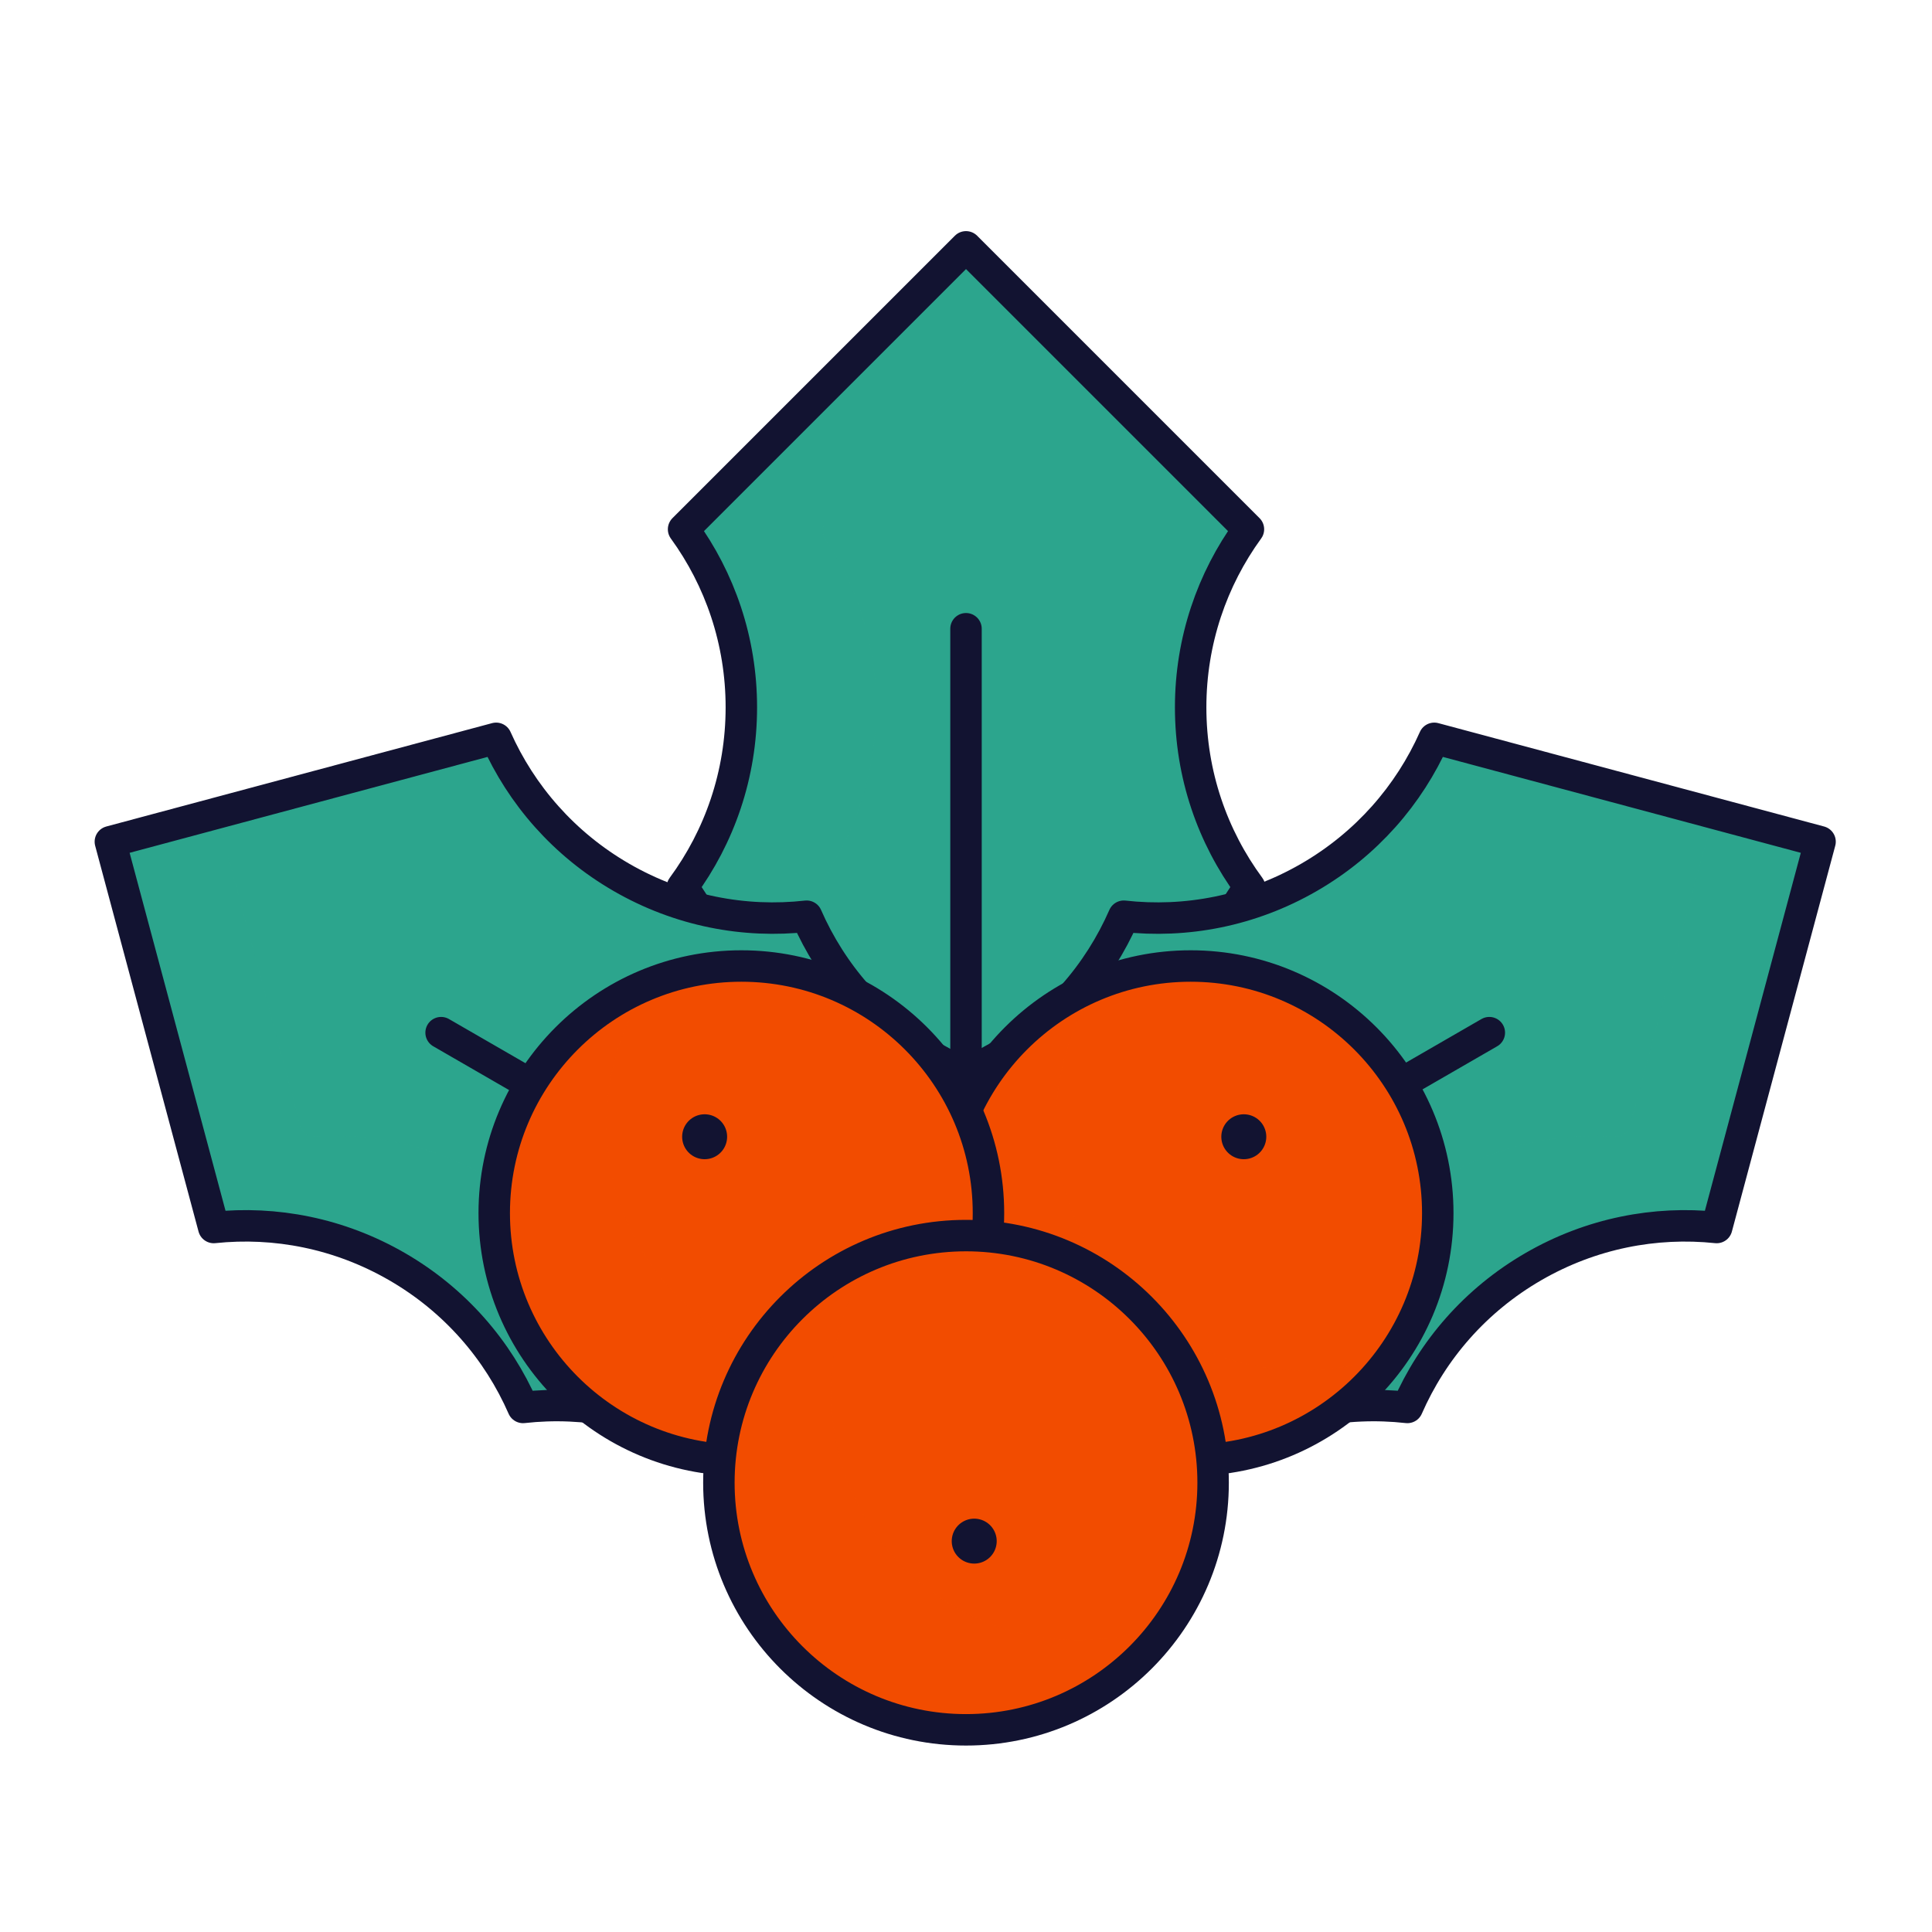
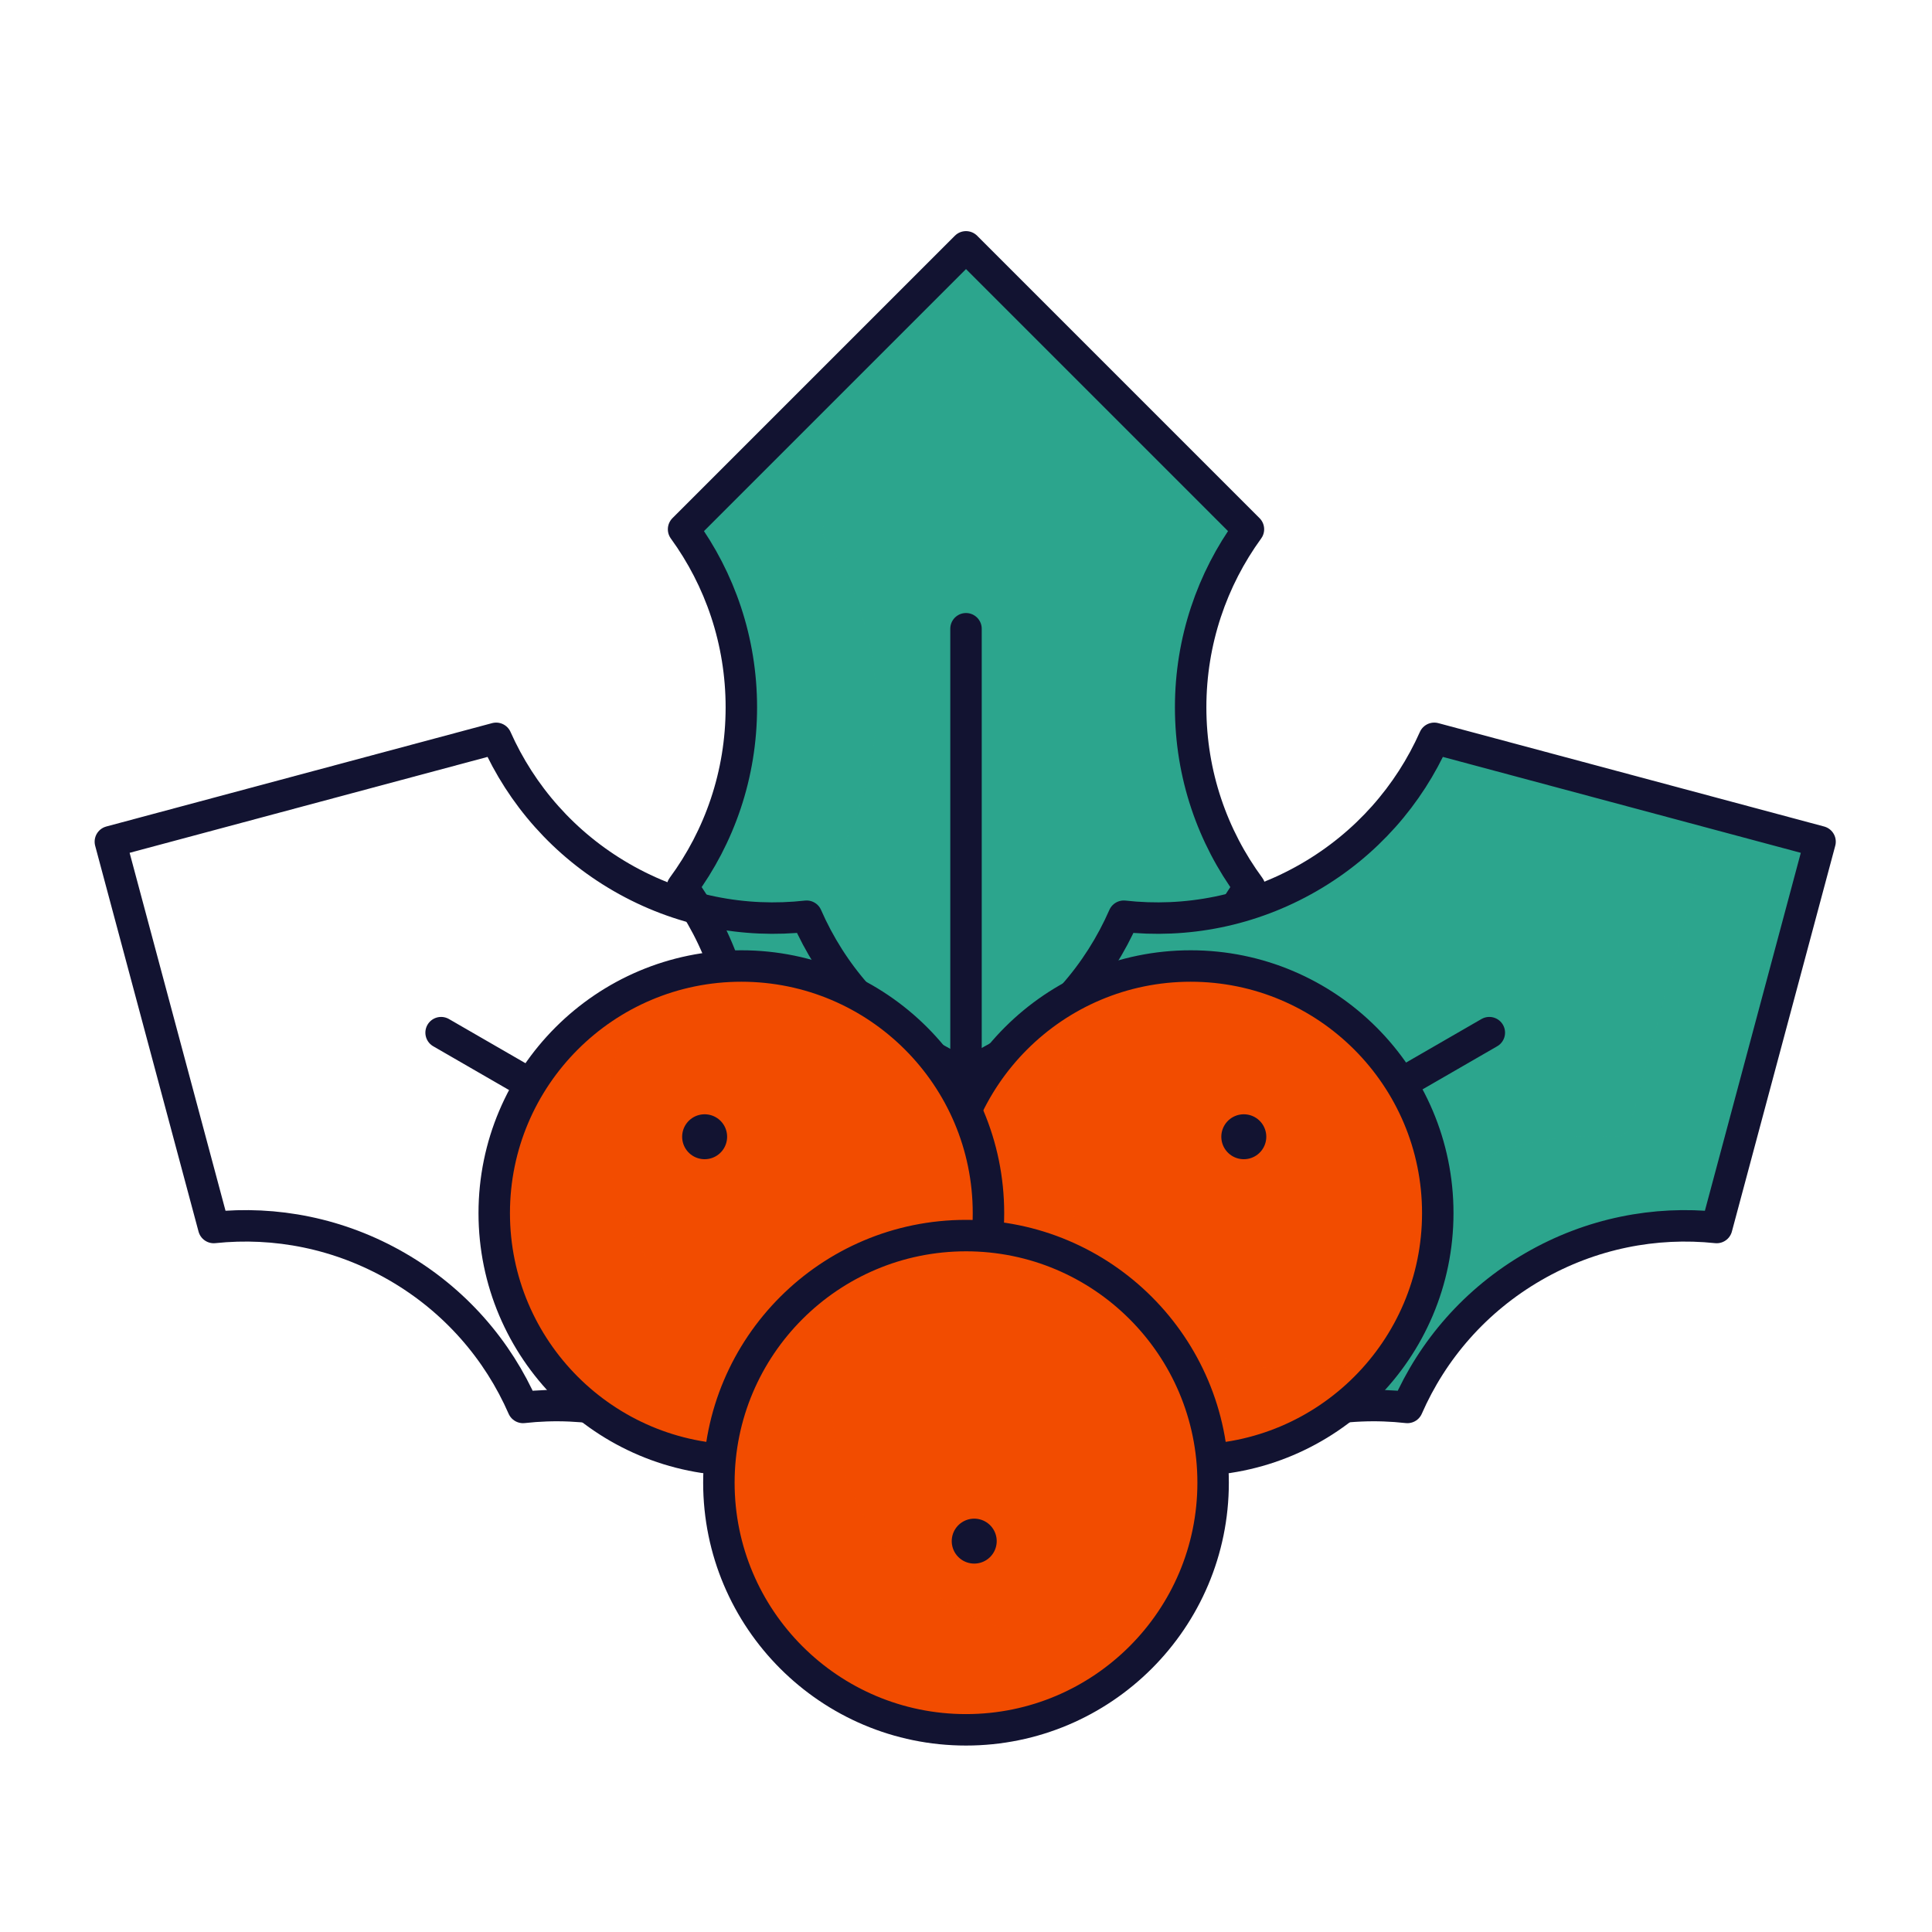
<svg xmlns="http://www.w3.org/2000/svg" xmlns:xlink="http://www.w3.org/1999/xlink" width="430" height="430" style="width:100%;height:100%;transform:translate3d(0,0,0);content-visibility:visible" viewBox="0 0 430 430">
  <defs>
    <clipPath id="g">
      <path d="M0 0h430v430H0z" />
    </clipPath>
    <clipPath id="i">
      <path d="M0 0h430v430H0z" />
    </clipPath>
    <clipPath id="h">
      <path d="M0 0h430v430H0z" />
    </clipPath>
    <filter id="a" width="100%" height="100%" x="0%" y="0%" filterUnits="objectBoundingBox">
      <feComponentTransfer in="SourceGraphic">
        <feFuncA tableValues="1.0 0.0" type="table" />
      </feComponentTransfer>
    </filter>
    <filter id="c" width="100%" height="100%" x="0%" y="0%" filterUnits="objectBoundingBox">
      <feComponentTransfer in="SourceGraphic">
        <feFuncA tableValues="1.0 0.0" type="table" />
      </feComponentTransfer>
    </filter>
    <filter id="e" width="100%" height="100%" x="0%" y="0%" filterUnits="objectBoundingBox">
      <feComponentTransfer in="SourceGraphic">
        <feFuncA tableValues="1.0 0.0" type="table" />
      </feComponentTransfer>
    </filter>
    <path id="b" style="display:none" />
-     <path id="d" style="display:none" />
    <path id="f" style="display:none" />
    <mask id="l" mask-type="alpha">
      <g filter="url(#a)">
        <path fill="#fff" d="M0 0h430v430H0z" opacity="0" />
        <use xlink:href="#b" />
      </g>
    </mask>
    <mask id="k" mask-type="alpha">
      <g filter="url(#c)">
        <path fill="#fff" d="M0 0h430v430H0z" opacity="0" />
        <use xlink:href="#d" />
      </g>
    </mask>
    <mask id="j" mask-type="alpha">
      <g filter="url(#e)">
        <path fill="#fff" d="M0 0h430v430H0z" opacity="0" />
        <use xlink:href="#f" />
      </g>
    </mask>
  </defs>
  <g clip-path="url(#g)">
    <g clip-path="url(#h)" style="display:block">
      <g style="display:block">
        <path fill="#2CA58D" d="M212.88 57.06a3 3 0 0 1 4.242 0l58.926 58.926c1.044 1.044 1.167 2.687.345 3.913-7.196 10.734-11.393 23.647-11.393 37.54 0 14.179 4.372 27.337 11.841 38.199a3.18 3.18 0 0 1 0 3.601C269.372 210.101 265 223.26 265 237.439c0 13.876 4.187 26.774 11.367 37.5H153.633c7.18-10.726 11.367-23.624 11.367-37.5 0-14.179-4.372-27.338-11.841-38.2a3.18 3.18 0 0 1 0-3.601c7.469-10.862 11.841-24.02 11.841-38.199 0-13.893-4.197-26.806-11.392-37.539-.822-1.226-.699-2.869.345-3.913z" class="secondary" />
        <g opacity=".5" style="mix-blend-mode:multiply">
          <path fill="#2CA58D" d="M153.952 115.987c-1.044 1.044-1.167 2.687-.345 3.913 7.195 10.733 11.392 23.646 11.392 37.539 0 14.179-4.372 27.337-11.841 38.199a3.18 3.18 0 0 0 0 3.601c7.469 10.862 11.841 24.021 11.841 38.2 0 13.876-4.186 26.774-11.366 37.5h30c7.18-10.726 11.366-23.624 11.366-37.5 0-14.179-4.372-27.338-11.841-38.2a3.18 3.18 0 0 1 0-3.601c7.469-10.862 11.841-24.02 11.841-38.199 0-13.893-4.197-26.806-11.392-37.539-.822-1.226-.699-2.869.345-3.913L230 69.939 217.122 57.06a3 3 0 0 0-4.243 0z" class="secondary" opacity="1" />
        </g>
      </g>
      <path fill="none" stroke="#121331" stroke-linecap="round" stroke-linejoin="round" stroke-width="7" d="M.001-25v135m-62.86-157.14L.001-110 62.86-47.141C54.771-36.01 50-22.312 50-7.5c0 14.972 4.874 28.805 13.123 40C54.874 43.695 50 57.528 50 72.5c0 13.876 4.187 26.774 11.367 37.5H-61.367C-54.187 99.274-50 86.376-50 72.5c0-14.972-4.874-28.805-13.123-40C-54.874 21.305-50 7.472-50-7.5c0-14.812-4.77-28.51-12.859-39.64" class="primary" style="display:block" transform="translate(215 164.939)" />
      <g style="display:block">
-         <path fill="#2CA58D" d="M25.339 190.232a3 3 0 0 1 2.121-3.674l80.494-21.568c1.426-.382 2.91.333 3.561 1.658 5.698 11.599 14.782 21.689 26.814 28.636 12.279 7.09 25.86 9.882 39.002 8.845a3.18 3.18 0 0 1 3.119 1.801c5.672 11.9 14.882 22.264 27.161 29.354 12.017 6.938 25.28 9.762 38.159 8.907l-61.366 106.29c-5.699-11.581-14.776-21.656-26.793-28.594-12.279-7.09-25.86-9.882-39.002-8.845a3.18 3.18 0 0 1-3.119-1.801c-5.672-11.9-14.882-22.264-27.161-29.354-12.031-6.946-25.312-9.768-38.205-8.903-1.473.099-2.835-.83-3.217-2.256z" class="secondary" />
        <g opacity=".5" style="mix-blend-mode:multiply">
-           <path fill="#2CA58D" d="m66.907 250.729-18.685-69.734-20.762 5.563a3 3 0 0 0-2.121 3.675l21.568 80.496c.382 1.426 1.744 2.354 3.217 2.255 12.893-.865 26.174 1.957 38.205 8.903 12.279 7.09 21.489 17.454 27.161 29.354a3.18 3.18 0 0 0 3.119 1.801c13.142-1.037 26.723 1.755 39.002 8.845 12.017 6.938 21.094 17.013 26.793 28.594l15.79-27.35c-5.591-8.479-13.189-15.82-22.583-21.244-12.279-7.09-25.86-9.882-39.002-8.845a3.18 3.18 0 0 1-3.119-1.801c-5.672-11.9-14.882-22.264-27.161-29.354-12.031-6.946-25.312-9.768-38.205-8.903-1.473.099-2.835-.829-3.217-2.255" class="secondary" opacity="1" />
-         </g>
+           </g>
      </g>
      <path fill="none" stroke="#121331" stroke-linecap="round" stroke-linejoin="round" stroke-width="7" d="m-36.992-27.569 116.913 67.5M-87.596 15.8l-23.008-85.869 85.867-23.008c5.595 12.571 15.072 23.552 27.9 30.958 12.966 7.486 27.383 10.181 41.202 8.635 5.57 12.741 15.114 23.879 28.08 31.365 12.017 6.938 25.28 9.761 38.159 8.906L79.921 39.931 49.238 93.077c-5.699-11.581-14.776-21.656-26.793-28.594-12.966-7.486-27.384-10.181-41.203-8.635-5.57-12.741-15.113-23.879-28.079-31.365-12.827-7.406-27.075-10.123-40.759-8.683" class="primary" style="display:block" transform="translate(135.166 257.404)" />
      <g style="display:block">
        <path fill="#2CA58D" d="M404.309 190.232a3 3 0 0 0-2.121-3.674l-80.494-21.568c-1.426-.382-2.91.333-3.561 1.658-5.698 11.599-14.782 21.689-26.814 28.636-12.279 7.09-25.86 9.882-39.002 8.845a3.18 3.18 0 0 0-3.119 1.801c-5.672 11.9-14.882 22.264-27.161 29.354-12.017 6.938-25.28 9.762-38.159 8.907l61.366 106.29c5.699-11.581 14.776-21.656 26.793-28.594 12.279-7.09 25.86-9.882 39.002-8.845a3.18 3.18 0 0 0 3.119-1.801c5.672-11.9 14.882-22.264 27.161-29.354 12.031-6.946 25.313-9.768 38.206-8.903 1.473.099 2.834-.83 3.216-2.256z" class="secondary" />
        <g opacity=".5" style="mix-blend-mode:multiply">
          <path fill="#2CA58D" d="m362.741 250.729 18.685-69.734 20.762 5.563a3 3 0 0 1 2.121 3.675l-21.568 80.496c-.382 1.426-1.744 2.354-3.217 2.255-12.893-.865-26.174 1.957-38.205 8.903-12.279 7.09-21.489 17.454-27.161 29.354a3.18 3.18 0 0 1-3.119 1.801c-13.142-1.037-26.723 1.755-39.002 8.845-12.017 6.938-21.094 17.013-26.793 28.594l-15.79-27.35c5.591-8.479 13.189-15.82 22.583-21.244 12.279-7.09 25.86-9.882 39.002-8.845a3.18 3.18 0 0 0 3.119-1.801c5.672-11.9 14.882-22.264 27.161-29.354 12.031-6.946 25.312-9.768 38.205-8.903 1.473.099 2.835-.829 3.217-2.255" class="secondary" opacity="1" />
        </g>
      </g>
      <path fill="none" stroke="#121331" stroke-linecap="round" stroke-linejoin="round" stroke-width="7" d="m36.992-27.569-116.913 67.5M87.596 15.8l23.008-85.869-85.867-23.008c-5.595 12.571-15.072 23.552-27.9 30.958-12.966 7.486-27.383 10.181-41.202 8.635-5.57 12.741-15.114 23.879-28.08 31.365-12.017 6.938-25.28 9.761-38.159 8.906l30.683 53.144 30.683 53.146c5.699-11.581 14.776-21.656 26.793-28.594 12.966-7.486 27.384-10.181 41.203-8.635 5.57-12.741 15.113-23.879 28.079-31.365C59.664 17.077 73.912 14.36 87.596 15.8" class="primary" style="display:block" transform="translate(294.482 257.404)" />
      <g style="display:block">
        <path fill="#F24C00" d="M265 215.002c30.354 0 55 24.646 55 55 0 30.355-24.646 55-55 55s-55-24.645-55-55c0-30.354 24.646-55 55-55" class="tertiary" />
        <g opacity=".5" style="mix-blend-mode:multiply">
          <path fill="#F24C00" d="M290 305.001a54.9 54.9 0 0 0 20.364-3.893c-9.914 14.43-26.533 23.893-45.364 23.893-30.376 0-55-24.624-55-55 0-23.181 14.341-43.012 34.635-51.106-6.078 8.847-9.635 19.561-9.635 31.106 0 30.376 24.624 55 55 55" class="tertiary" opacity="1" />
        </g>
        <path fill="none" stroke="#121331" stroke-linecap="round" stroke-width="10" d="M276.834 253.002h-.01" class="primary" />
      </g>
      <path fill="none" stroke="#121331" stroke-linecap="round" stroke-linejoin="round" stroke-width="7" d="M0-55c30.354 0 55 24.646 55 55S30.354 55 0 55-55 30.354-55 0s24.646-55 55-55" class="primary" style="display:block" transform="translate(265 270.002)" />
      <g style="display:block">
        <path fill="#F24C00" d="M165 215.002c30.354 0 55 24.646 55 55 0 30.355-24.646 55-55 55s-55-24.645-55-55c0-30.354 24.646-55 55-55" class="tertiary" />
        <g opacity=".5" style="mix-blend-mode:multiply">
          <path fill="#F24C00" d="M190 305.001a54.9 54.9 0 0 0 20.364-3.893c-9.914 14.43-26.533 23.893-45.364 23.893-30.376 0-55-24.624-55-55 0-23.181 14.341-43.012 34.635-51.106-6.078 8.847-9.635 19.561-9.635 31.106 0 30.376 24.624 55 55 55" class="tertiary" opacity="1" />
        </g>
        <path fill="none" stroke="#121331" stroke-linecap="round" stroke-width="10" d="M156.834 253.002h-.01" class="primary" />
      </g>
      <path fill="none" stroke="#121331" stroke-linecap="round" stroke-linejoin="round" stroke-width="7" d="M0-55c30.354 0 55 24.646 55 55S30.354 55 0 55-55 30.354-55 0s24.646-55 55-55" class="primary" style="display:block" transform="translate(165 270.002)" />
      <g style="display:block">
        <path fill="#F24C00" d="M215 275.002c30.354 0 55 24.646 55 55 0 30.355-24.646 55-55 55s-55-24.645-55-55c0-30.354 24.646-55 55-55" class="tertiary" />
        <g opacity=".5" style="mix-blend-mode:multiply">
          <path fill="#F24C00" d="M240 365.001a54.9 54.9 0 0 0 20.364-3.893c-9.914 14.43-26.533 23.893-45.364 23.893-30.376 0-55-24.624-55-55 0-23.181 14.341-43.012 34.635-51.106-6.078 8.847-9.635 19.561-9.635 31.106 0 30.376 24.624 55 55 55" class="tertiary" opacity="1" />
        </g>
        <path fill="none" stroke="#121331" stroke-linecap="round" stroke-width="10" d="M216.834 343.002h-.01" class="primary" />
      </g>
      <path fill="none" stroke="#121331" stroke-linecap="round" stroke-linejoin="round" stroke-width="7" d="M0-55c30.354 0 55 24.646 55 55S30.354 55 0 55-55 30.354-55 0s24.646-55 55-55" class="primary" style="display:block" transform="translate(215 330.002)" />
    </g>
    <g clip-path="url(#i)" style="display:none">
      <g style="display:none">
        <path class="secondary" />
        <path class="secondary" style="mix-blend-mode:multiply" />
      </g>
      <path fill="none" class="primary" style="display:none" />
      <g style="display:none">
        <path class="secondary" />
        <path class="secondary" style="mix-blend-mode:multiply" />
      </g>
      <path fill="none" class="primary" style="display:none" />
      <g style="display:none">
        <path class="secondary" />
        <path class="secondary" style="mix-blend-mode:multiply" />
      </g>
      <path fill="none" class="primary" style="display:none" />
      <path class="tertiary" style="display:none" />
      <g mask="url(#j)" style="mix-blend-mode:multiply;display:none">
        <path class="tertiary" />
      </g>
      <path fill="none" class="primary" style="display:none" />
-       <path fill="none" class="primary" style="display:none" />
      <path class="tertiary" style="display:none" />
      <g mask="url(#k)" style="mix-blend-mode:multiply;display:none">
        <path class="tertiary" />
      </g>
      <path fill="none" class="primary" style="display:none" />
      <path fill="none" class="primary" style="display:none" />
-       <path class="tertiary" style="display:none" />
      <g mask="url(#l)" style="mix-blend-mode:multiply;display:none">
        <path class="tertiary" />
      </g>
      <path fill="none" class="primary" style="display:none" />
      <path fill="none" class="primary" style="display:none" />
    </g>
  </g>
</svg>